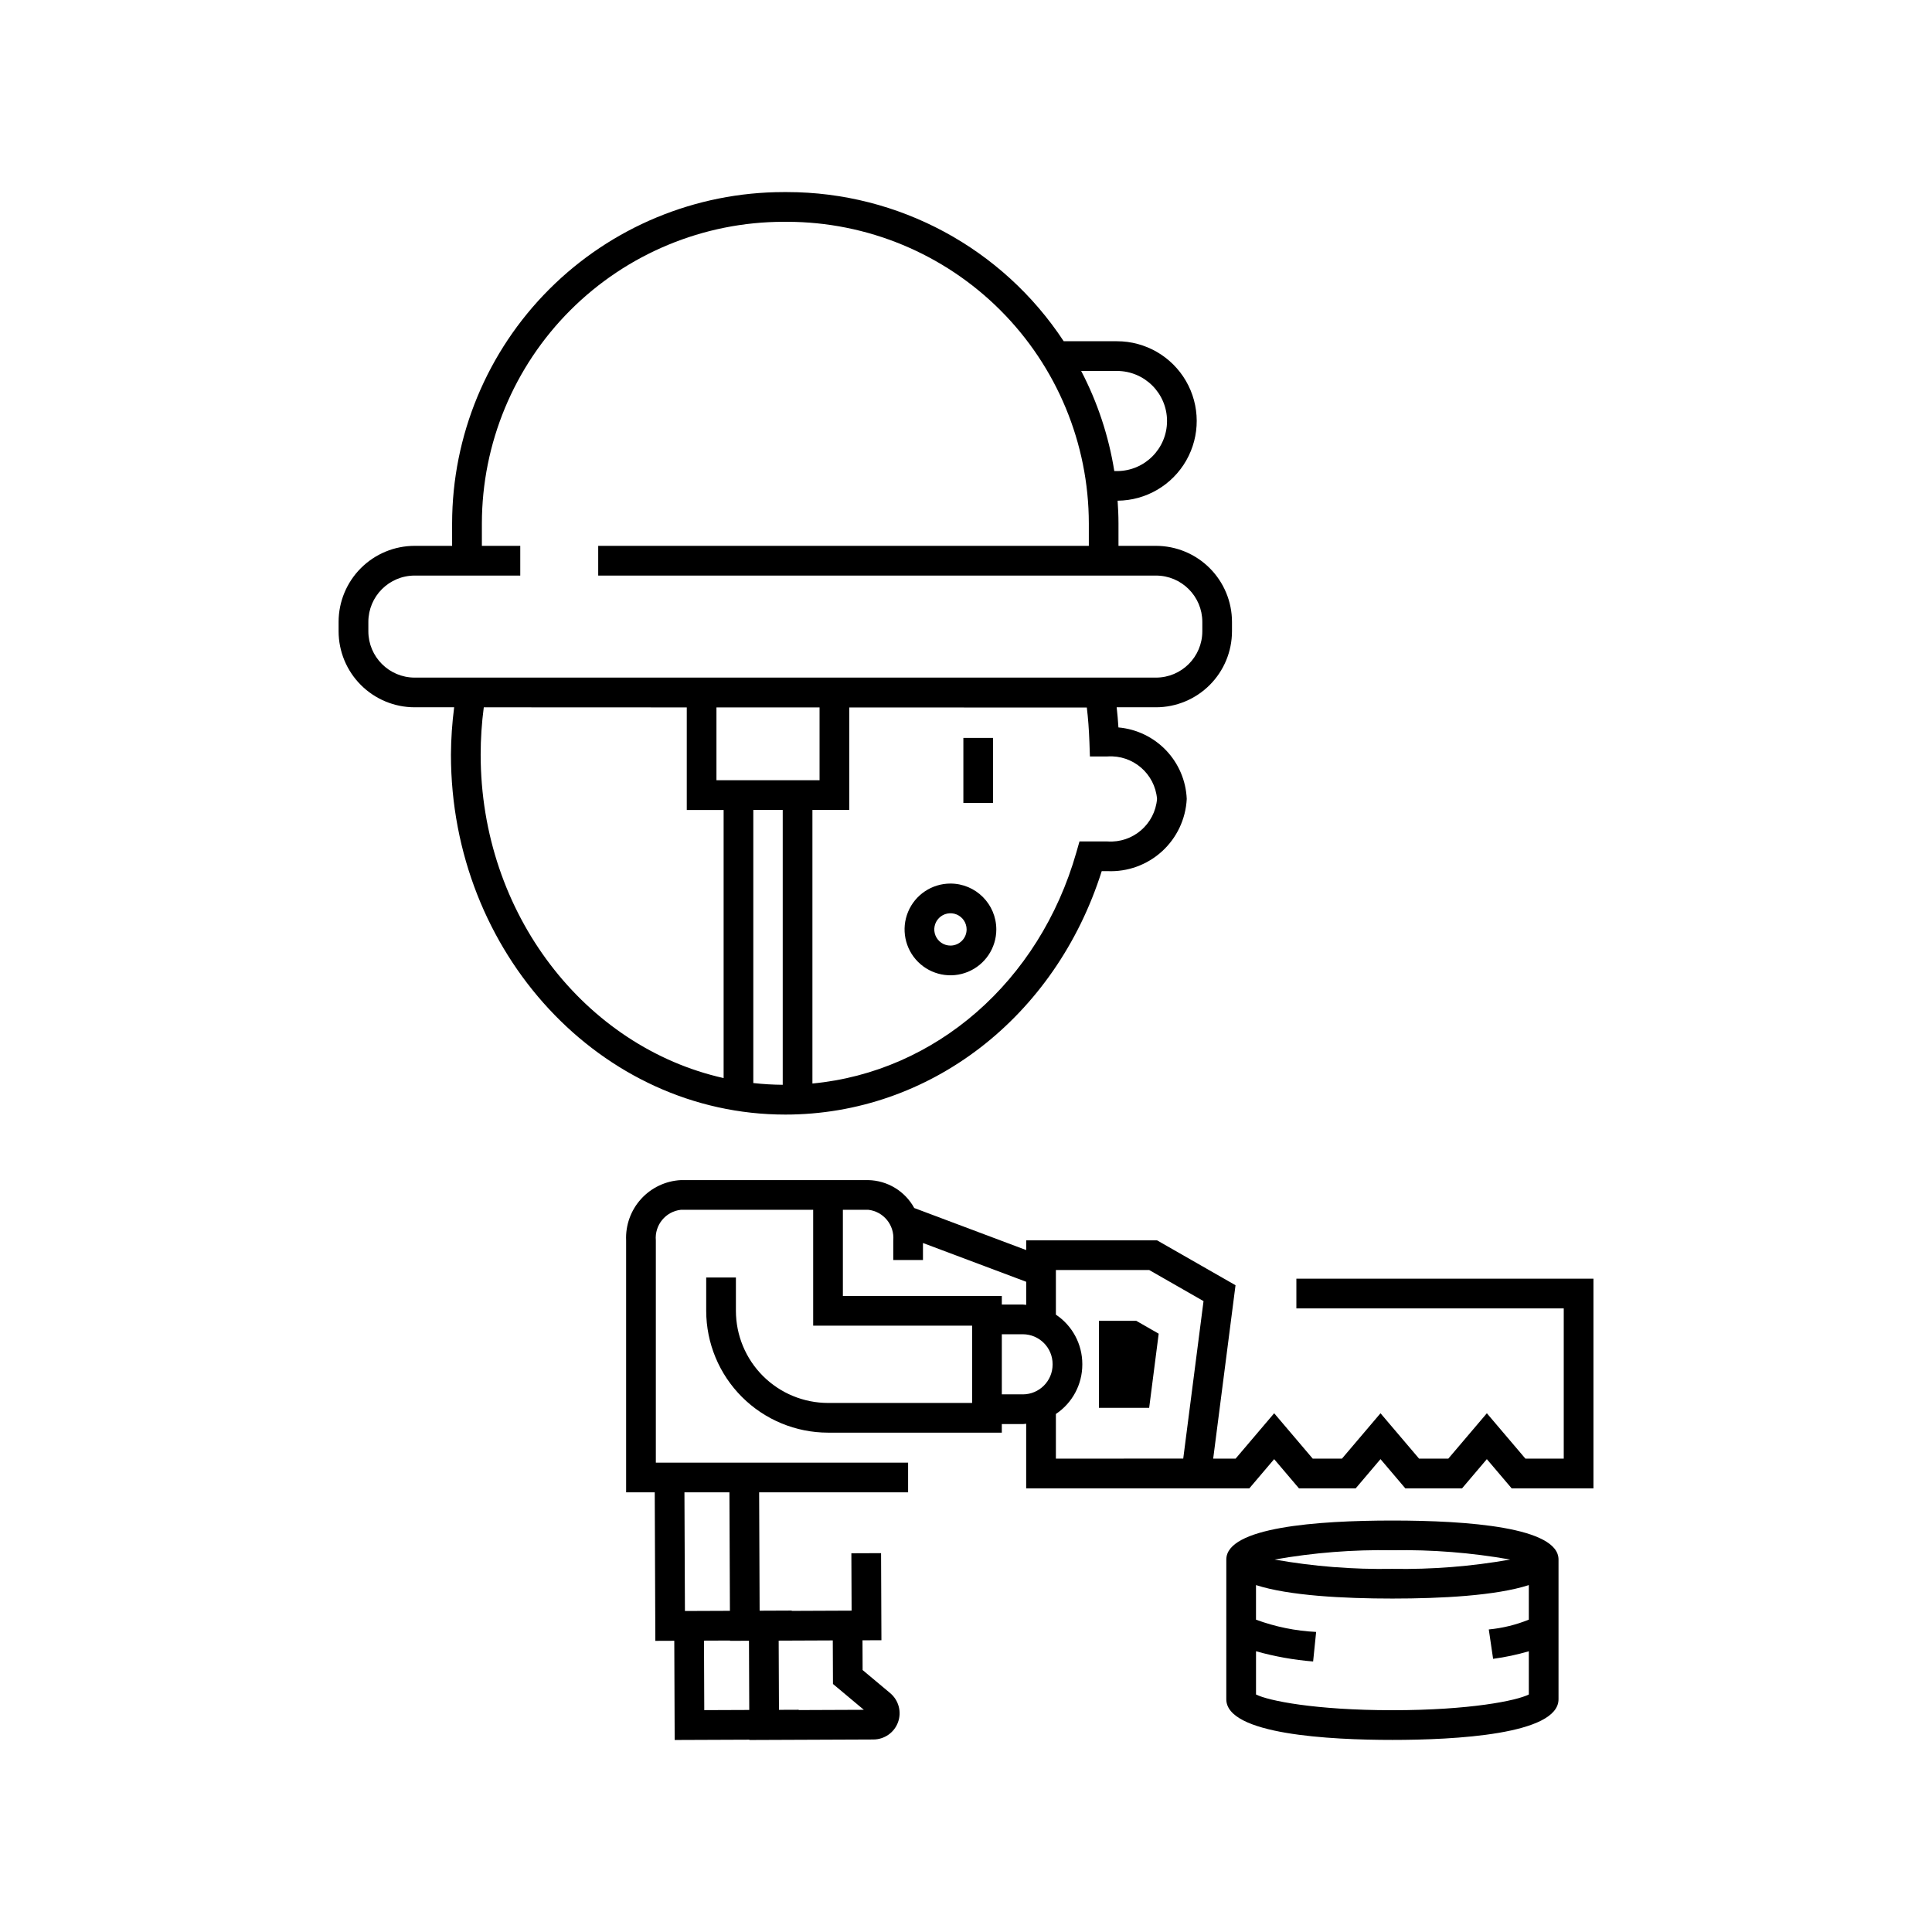
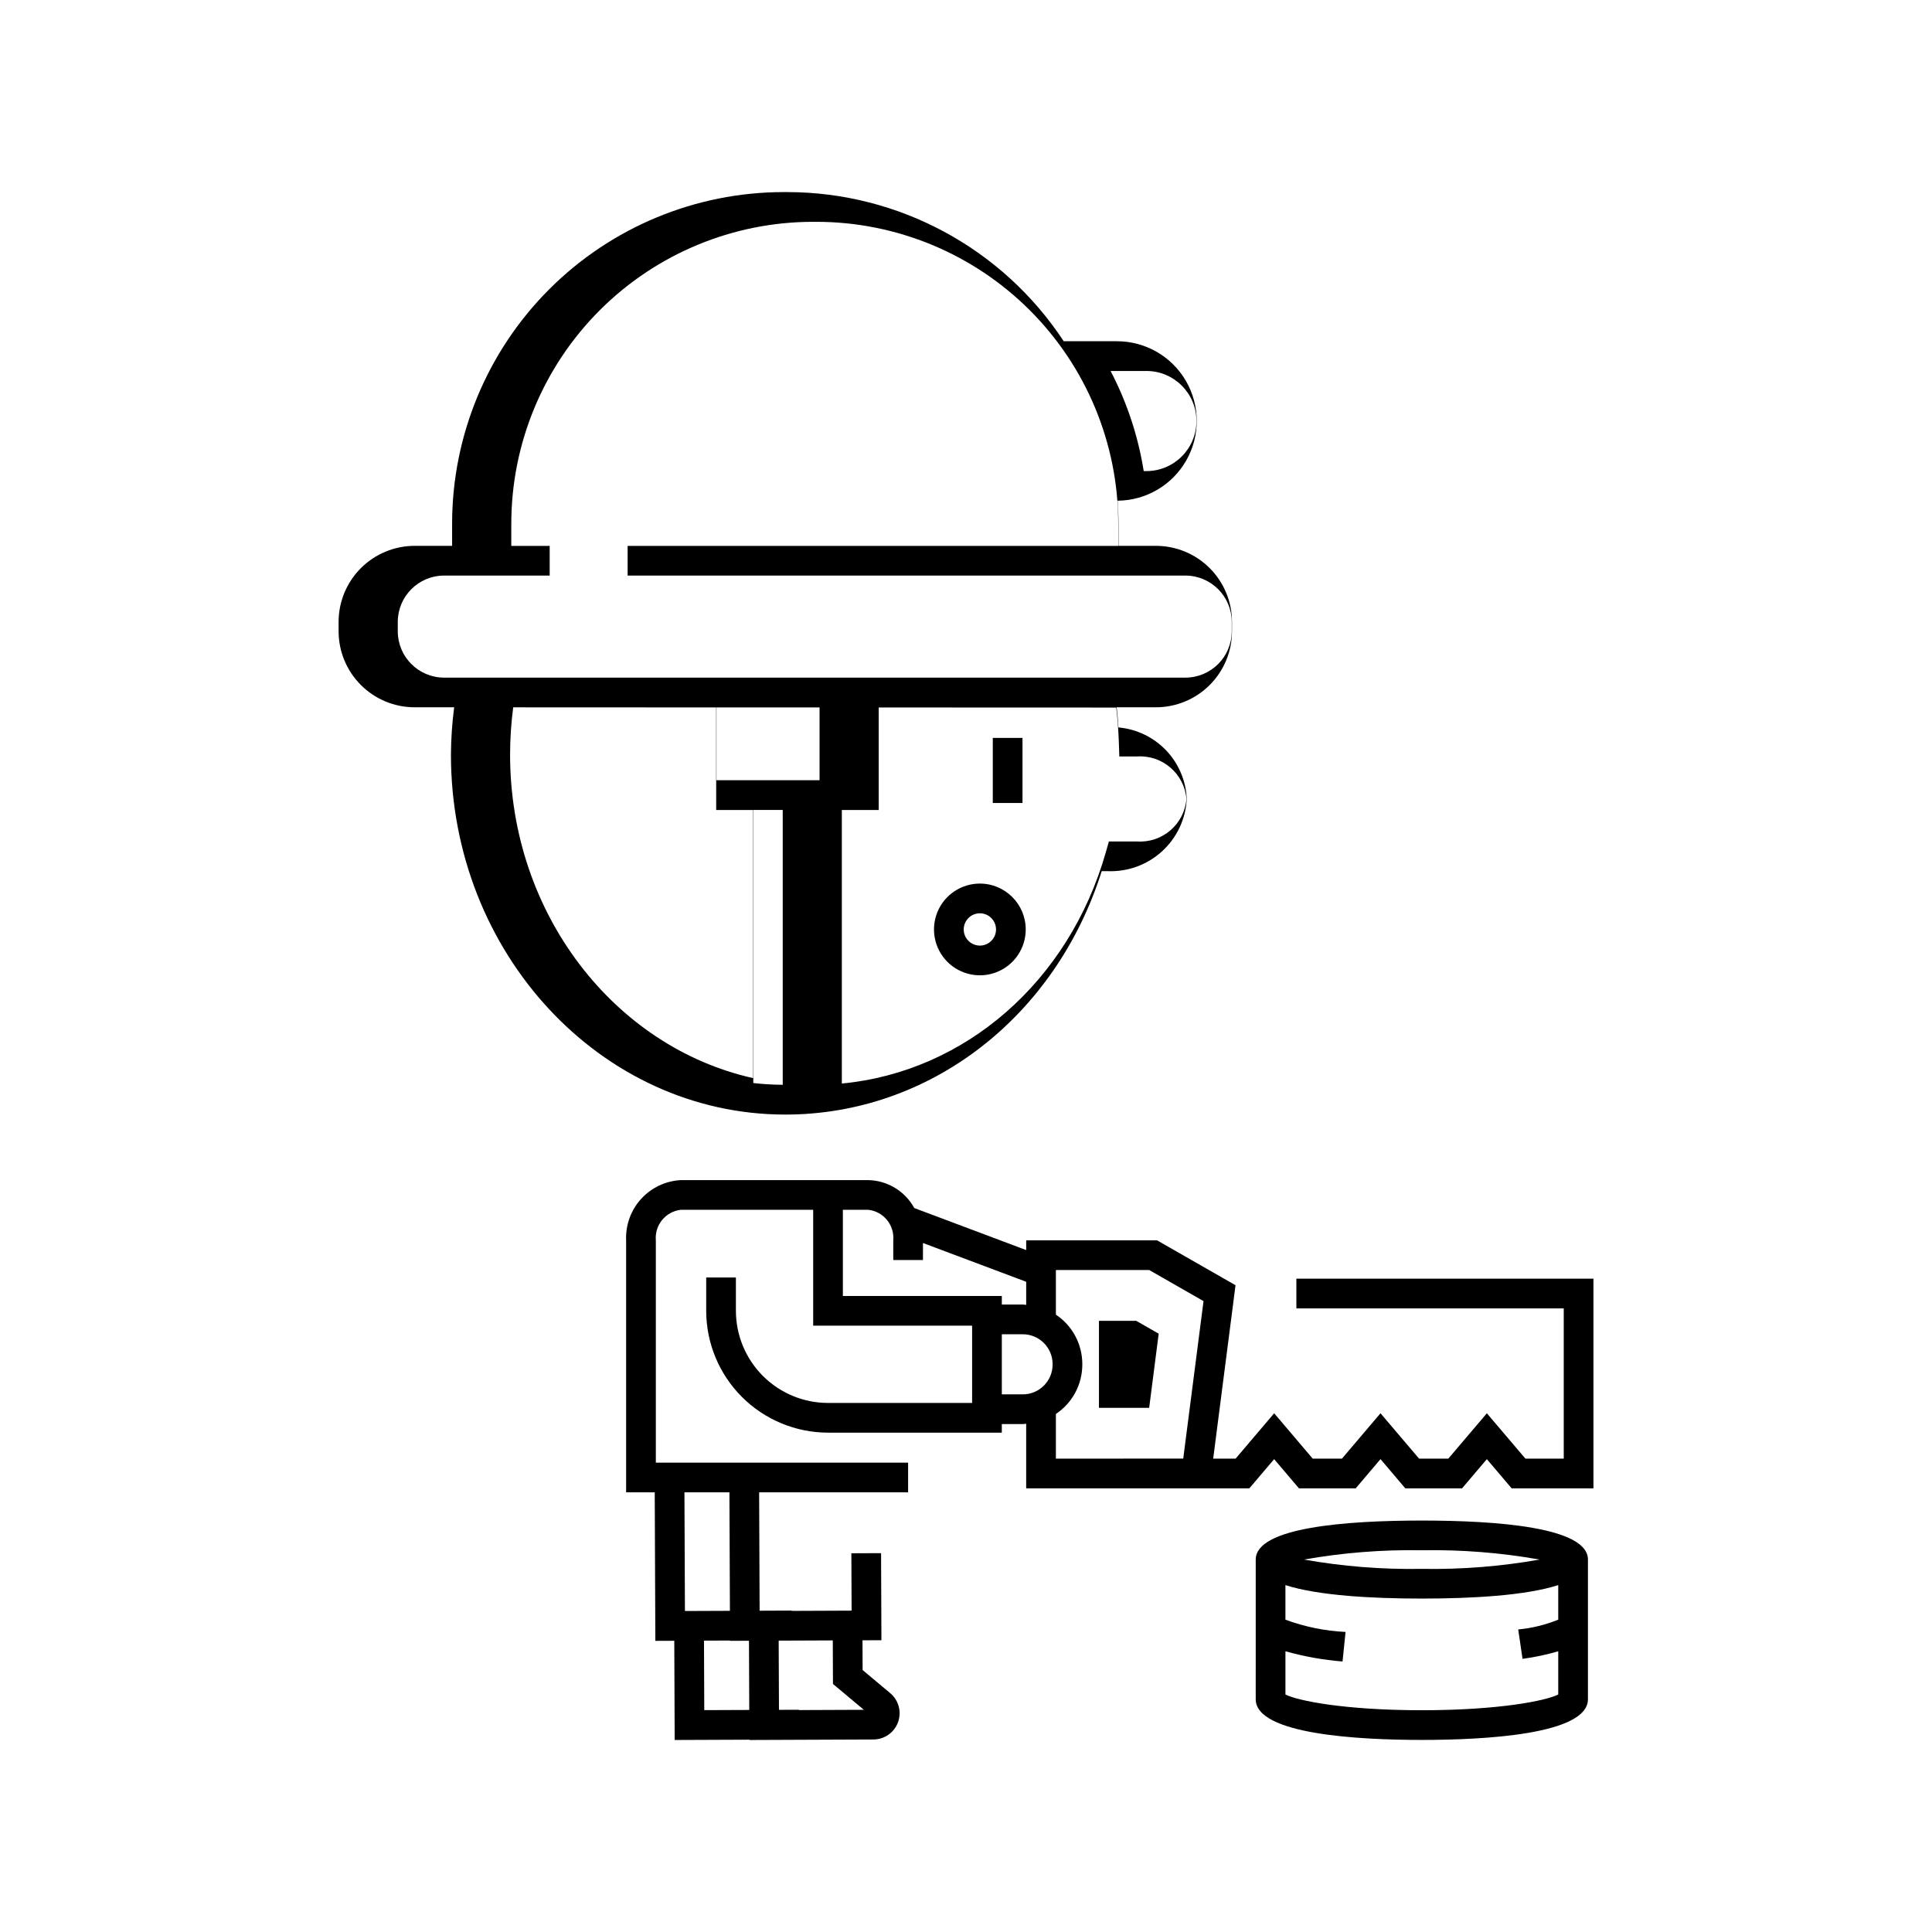
<svg xmlns="http://www.w3.org/2000/svg" fill="#000000" width="800px" height="800px" version="1.1" viewBox="144 144 512 512">
-   <path d="m445.12 494.03 5.945 3.41-2.523 19.648h-13.309v-23.059zm121.16-11.164v55.559h-21.676l-6.574-7.738-6.57 7.738h-15.039l-6.574-7.742-6.57 7.742h-15.039l-6.574-7.738-6.574 7.738h-59.141v-17.117c-0.305 0.016-0.59 0.09-0.898 0.09h-5.559v2.273l-46.055-0.004c-8.559-0.008-16.766-3.414-22.816-9.465-6.055-6.051-9.457-14.258-9.469-22.816v-8.832h7.871v8.832c0.008 6.473 2.582 12.676 7.16 17.254 4.574 4.574 10.781 7.148 17.254 7.156h38.184v-20.477h-42.121v-30.711h-35.059c-4.051 0.449-6.996 4.051-6.637 8.109v58.895h66.852v7.871h-39.477l0.129 31.371 8.516-0.035v0.082l15.859-0.066-0.062-15.203 7.871-0.031 0.094 23.074-5.016 0.02 0.031 7.883 7.316 6.121h-0.004c2.238 1.875 3.066 4.945 2.078 7.688-0.992 2.746-3.59 4.578-6.508 4.594l-32.891 0.133v-0.078l-19.797 0.078-0.105-26.293-5.019 0.02-0.16-39.355h-7.582v-66.766c-0.18-4.039 1.242-7.988 3.961-10.98 2.719-2.996 6.512-4.793 10.551-5h49.645c5.098 0.102 9.754 2.922 12.199 7.398l29.668 11.145v-2.582h34.676l20.797 11.898-5.918 45.953h5.941l10.219-12.023 10.215 12.023h7.75l10.215-12.023 10.219 12.023h7.75l10.215-12.023 10.215 12.023h10.16v-39.812h-70.855v-7.871zm-223.72 114.29-0.074-18.34-5.016 0.02v-0.078l-6.906 0.027 0.074 18.418zm22.137-18.43-14.34 0.059 0.078 18.34 5.223-0.02v0.082l17.27-0.07-8.184-6.848zm-27.391-39.246h-11.922l0.129 31.453 11.922-0.047zm72.188-52.035v2.273h5.559c0.309 0 0.598 0.074 0.898 0.09v-6.125l-27.355-10.273v4.504h-7.871v-5.199c0.359-4.055-2.586-7.66-6.637-8.109h-6.715v22.84zm5.559 26.074v0.004c4.359-0.004 7.894-3.539 7.898-7.898v-0.137c-0.004-4.359-3.539-7.891-7.898-7.898h-5.559v15.93zm42.516 17.027 5.379-41.738-14.41-8.246-24.715 0.004v11.828c4.375 2.922 7 7.832 7 13.094v0.137c0 5.258-2.625 10.172-7 13.094v11.828zm-105.46-91.172c-48.859 0-88.605-42.789-88.605-95.387v0.004c0.027-4.195 0.312-8.387 0.852-12.551h-10.48c-5.344-0.004-10.461-2.129-14.238-5.906s-5.902-8.898-5.906-14.238v-2.496c0.004-5.34 2.129-10.461 5.906-14.238s8.895-5.898 14.238-5.906h9.941l-0.004-5.949c0.027-23.277 9.285-45.594 25.746-62.055 16.461-16.461 38.781-25.723 62.059-25.746h0.988c29.523 0.012 57.062 14.863 73.289 39.527h14.113c7.531-0.004 14.492 4.004 18.277 10.516 3.781 6.508 3.816 14.543 0.086 21.082-3.731 6.543-10.66 10.602-18.191 10.66 0.137 1.988 0.23 3.992 0.23 6.016v5.949h9.938-0.004c5.344 0.004 10.465 2.129 14.242 5.906 3.773 3.777 5.902 8.898 5.906 14.238v2.496c-0.004 5.34-2.129 10.461-5.906 14.238s-8.898 5.902-14.242 5.906h-10.414c0.191 1.707 0.352 3.473 0.469 5.34 4.801 0.422 9.289 2.578 12.621 6.062 3.332 3.488 5.281 8.07 5.481 12.887-0.266 5.32-2.629 10.316-6.566 13.902-3.938 3.582-9.133 5.465-14.453 5.231h-1.512c-12.25 38.715-45.602 64.512-83.859 64.512zm-18.242-88.602h27.324v-19.293l-26.031-0.012h-1.293zm9.766 7.871v72.375c2.59 0.289 5.191 0.445 7.797 0.465v-72.836zm93.844-14.176h-4.641l-0.129-3.797c-0.121-3.34-0.348-6.363-0.688-9.164l-62.953-0.023v27.164h-9.766v72.496c32.559-3.086 60.16-26.922 69.957-61.293l0.816-2.859h7.406c6.723 0.473 12.578-4.543 13.148-11.262-0.566-6.715-6.426-11.73-13.148-11.262zm-6.957-102.16c4.34 8.316 7.305 17.273 8.781 26.531h0.707c7.328 0 13.266-5.938 13.266-13.266 0-7.324-5.938-13.266-13.266-13.266zm-176.64 81.266h196.47c6.777-0.008 12.27-5.496 12.277-12.273v-2.496c-0.008-6.773-5.5-12.266-12.277-12.273h-147.82v-7.871h130.02v-5.949c-0.023-21.191-8.453-41.508-23.438-56.492s-35.301-23.414-56.492-23.438h-0.988c-21.191 0.023-41.508 8.453-56.492 23.438-14.984 14.984-23.414 35.301-23.438 56.492v5.949h10.172v7.871h-27.984c-6.777 0.008-12.266 5.5-12.273 12.273v2.496c0.008 6.773 5.496 12.266 12.273 12.273zm81.887 106.13v-71.051h-9.766v-27.18l-53.793-0.023c-0.551 4.16-0.828 8.352-0.828 12.547 0 42.184 27.68 77.492 64.387 85.707zm71.406-90.148h-7.871v17.238h7.871zm149.85 217.74v37.023c0 9.375-27.582 10.777-44.023 10.777-16.441 0-44.02-1.402-44.02-10.777l0.004-37.023c0-8.543 23.938-10.336 44.02-10.336 20.082 0 44.02 1.793 44.02 10.336zm-75.242 0c10.305 1.828 20.758 2.652 31.219 2.469 10.465 0.184 20.922-0.641 31.223-2.469-10.301-1.824-20.758-2.648-31.223-2.465-10.461-0.184-20.914 0.641-31.219 2.465zm67.371 35.762v-11.453c-3.102 0.906-6.262 1.578-9.465 2.004l-1.145-7.789v0.004c3.644-0.348 7.219-1.223 10.609-2.598v-9.16c-8.707 2.816-23.211 3.57-36.152 3.57-12.938 0-27.441-0.758-36.148-3.57v9.168h0.004c5.117 1.887 10.488 2.981 15.934 3.246l-0.801 7.828 0.004 0.004c-5.121-0.414-10.191-1.32-15.137-2.711v11.457c3.207 1.637 15.586 4.168 36.148 4.168s32.941-2.531 36.148-4.168zm-141.12-202.75c0 4.918-2.961 9.352-7.504 11.234-4.539 1.883-9.77 0.84-13.246-2.637-3.477-3.477-4.516-8.703-2.637-13.246 1.883-4.543 6.316-7.504 11.234-7.504 6.707 0.008 12.145 5.445 12.152 12.152zm-7.871 0c0-1.73-1.043-3.293-2.644-3.957-1.602-0.66-3.445-0.297-4.668 0.93-1.227 1.227-1.594 3.07-0.93 4.668 0.664 1.602 2.227 2.644 3.961 2.644 2.363-0.004 4.281-1.918 4.281-4.285z" />
+   <path d="m445.12 494.03 5.945 3.41-2.523 19.648h-13.309v-23.059zm121.16-11.164v55.559h-21.676l-6.574-7.738-6.57 7.738h-15.039l-6.574-7.742-6.57 7.742h-15.039l-6.574-7.738-6.574 7.738h-59.141v-17.117c-0.305 0.016-0.59 0.09-0.898 0.09h-5.559v2.273l-46.055-0.004c-8.559-0.008-16.766-3.414-22.816-9.465-6.055-6.051-9.457-14.258-9.469-22.816v-8.832h7.871v8.832c0.008 6.473 2.582 12.676 7.16 17.254 4.574 4.574 10.781 7.148 17.254 7.156h38.184v-20.477h-42.121v-30.711h-35.059c-4.051 0.449-6.996 4.051-6.637 8.109v58.895h66.852v7.871h-39.477l0.129 31.371 8.516-0.035v0.082l15.859-0.066-0.062-15.203 7.871-0.031 0.094 23.074-5.016 0.02 0.031 7.883 7.316 6.121h-0.004c2.238 1.875 3.066 4.945 2.078 7.688-0.992 2.746-3.59 4.578-6.508 4.594l-32.891 0.133v-0.078l-19.797 0.078-0.105-26.293-5.019 0.02-0.16-39.355h-7.582v-66.766c-0.18-4.039 1.242-7.988 3.961-10.98 2.719-2.996 6.512-4.793 10.551-5h49.645c5.098 0.102 9.754 2.922 12.199 7.398l29.668 11.145v-2.582h34.676l20.797 11.898-5.918 45.953h5.941l10.219-12.023 10.215 12.023h7.75l10.215-12.023 10.219 12.023h7.75l10.215-12.023 10.215 12.023h10.16v-39.812h-70.855v-7.871zm-223.72 114.29-0.074-18.34-5.016 0.02v-0.078l-6.906 0.027 0.074 18.418zm22.137-18.43-14.34 0.059 0.078 18.34 5.223-0.02v0.082l17.27-0.07-8.184-6.848zm-27.391-39.246h-11.922l0.129 31.453 11.922-0.047zm72.188-52.035v2.273h5.559c0.309 0 0.598 0.074 0.898 0.09v-6.125l-27.355-10.273v4.504h-7.871v-5.199c0.359-4.055-2.586-7.66-6.637-8.109h-6.715v22.84zm5.559 26.074v0.004c4.359-0.004 7.894-3.539 7.898-7.898v-0.137c-0.004-4.359-3.539-7.891-7.898-7.898h-5.559v15.93zm42.516 17.027 5.379-41.738-14.41-8.246-24.715 0.004v11.828c4.375 2.922 7 7.832 7 13.094v0.137c0 5.258-2.625 10.172-7 13.094v11.828zm-105.46-91.172c-48.859 0-88.605-42.789-88.605-95.387v0.004c0.027-4.195 0.312-8.387 0.852-12.551h-10.48c-5.344-0.004-10.461-2.129-14.238-5.906s-5.902-8.898-5.906-14.238v-2.496c0.004-5.34 2.129-10.461 5.906-14.238s8.895-5.898 14.238-5.906h9.941l-0.004-5.949c0.027-23.277 9.285-45.594 25.746-62.055 16.461-16.461 38.781-25.723 62.059-25.746h0.988c29.523 0.012 57.062 14.863 73.289 39.527h14.113c7.531-0.004 14.492 4.004 18.277 10.516 3.781 6.508 3.816 14.543 0.086 21.082-3.731 6.543-10.66 10.602-18.191 10.66 0.137 1.988 0.23 3.992 0.23 6.016v5.949h9.938-0.004c5.344 0.004 10.465 2.129 14.242 5.906 3.773 3.777 5.902 8.898 5.906 14.238v2.496c-0.004 5.34-2.129 10.461-5.906 14.238s-8.898 5.902-14.242 5.906h-10.414c0.191 1.707 0.352 3.473 0.469 5.34 4.801 0.422 9.289 2.578 12.621 6.062 3.332 3.488 5.281 8.07 5.481 12.887-0.266 5.32-2.629 10.316-6.566 13.902-3.938 3.582-9.133 5.465-14.453 5.231h-1.512c-12.25 38.715-45.602 64.512-83.859 64.512zm-18.242-88.602h27.324v-19.293l-26.031-0.012h-1.293zm9.766 7.871v72.375c2.59 0.289 5.191 0.445 7.797 0.465v-72.836m93.844-14.176h-4.641l-0.129-3.797c-0.121-3.34-0.348-6.363-0.688-9.164l-62.953-0.023v27.164h-9.766v72.496c32.559-3.086 60.16-26.922 69.957-61.293l0.816-2.859h7.406c6.723 0.473 12.578-4.543 13.148-11.262-0.566-6.715-6.426-11.73-13.148-11.262zm-6.957-102.16c4.34 8.316 7.305 17.273 8.781 26.531h0.707c7.328 0 13.266-5.938 13.266-13.266 0-7.324-5.938-13.266-13.266-13.266zm-176.64 81.266h196.47c6.777-0.008 12.27-5.496 12.277-12.273v-2.496c-0.008-6.773-5.5-12.266-12.277-12.273h-147.82v-7.871h130.02v-5.949c-0.023-21.191-8.453-41.508-23.438-56.492s-35.301-23.414-56.492-23.438h-0.988c-21.191 0.023-41.508 8.453-56.492 23.438-14.984 14.984-23.414 35.301-23.438 56.492v5.949h10.172v7.871h-27.984c-6.777 0.008-12.266 5.5-12.273 12.273v2.496c0.008 6.773 5.496 12.266 12.273 12.273zm81.887 106.13v-71.051h-9.766v-27.18l-53.793-0.023c-0.551 4.16-0.828 8.352-0.828 12.547 0 42.184 27.68 77.492 64.387 85.707zm71.406-90.148h-7.871v17.238h7.871zm149.85 217.74v37.023c0 9.375-27.582 10.777-44.023 10.777-16.441 0-44.02-1.402-44.02-10.777l0.004-37.023c0-8.543 23.938-10.336 44.02-10.336 20.082 0 44.02 1.793 44.02 10.336zm-75.242 0c10.305 1.828 20.758 2.652 31.219 2.469 10.465 0.184 20.922-0.641 31.223-2.469-10.301-1.824-20.758-2.648-31.223-2.465-10.461-0.184-20.914 0.641-31.219 2.465zm67.371 35.762v-11.453c-3.102 0.906-6.262 1.578-9.465 2.004l-1.145-7.789v0.004c3.644-0.348 7.219-1.223 10.609-2.598v-9.16c-8.707 2.816-23.211 3.57-36.152 3.57-12.938 0-27.441-0.758-36.148-3.57v9.168h0.004c5.117 1.887 10.488 2.981 15.934 3.246l-0.801 7.828 0.004 0.004c-5.121-0.414-10.191-1.32-15.137-2.711v11.457c3.207 1.637 15.586 4.168 36.148 4.168s32.941-2.531 36.148-4.168zm-141.12-202.75c0 4.918-2.961 9.352-7.504 11.234-4.539 1.883-9.77 0.84-13.246-2.637-3.477-3.477-4.516-8.703-2.637-13.246 1.883-4.543 6.316-7.504 11.234-7.504 6.707 0.008 12.145 5.445 12.152 12.152zm-7.871 0c0-1.73-1.043-3.293-2.644-3.957-1.602-0.66-3.445-0.297-4.668 0.93-1.227 1.227-1.594 3.07-0.93 4.668 0.664 1.602 2.227 2.644 3.961 2.644 2.363-0.004 4.281-1.918 4.281-4.285z" />
</svg>